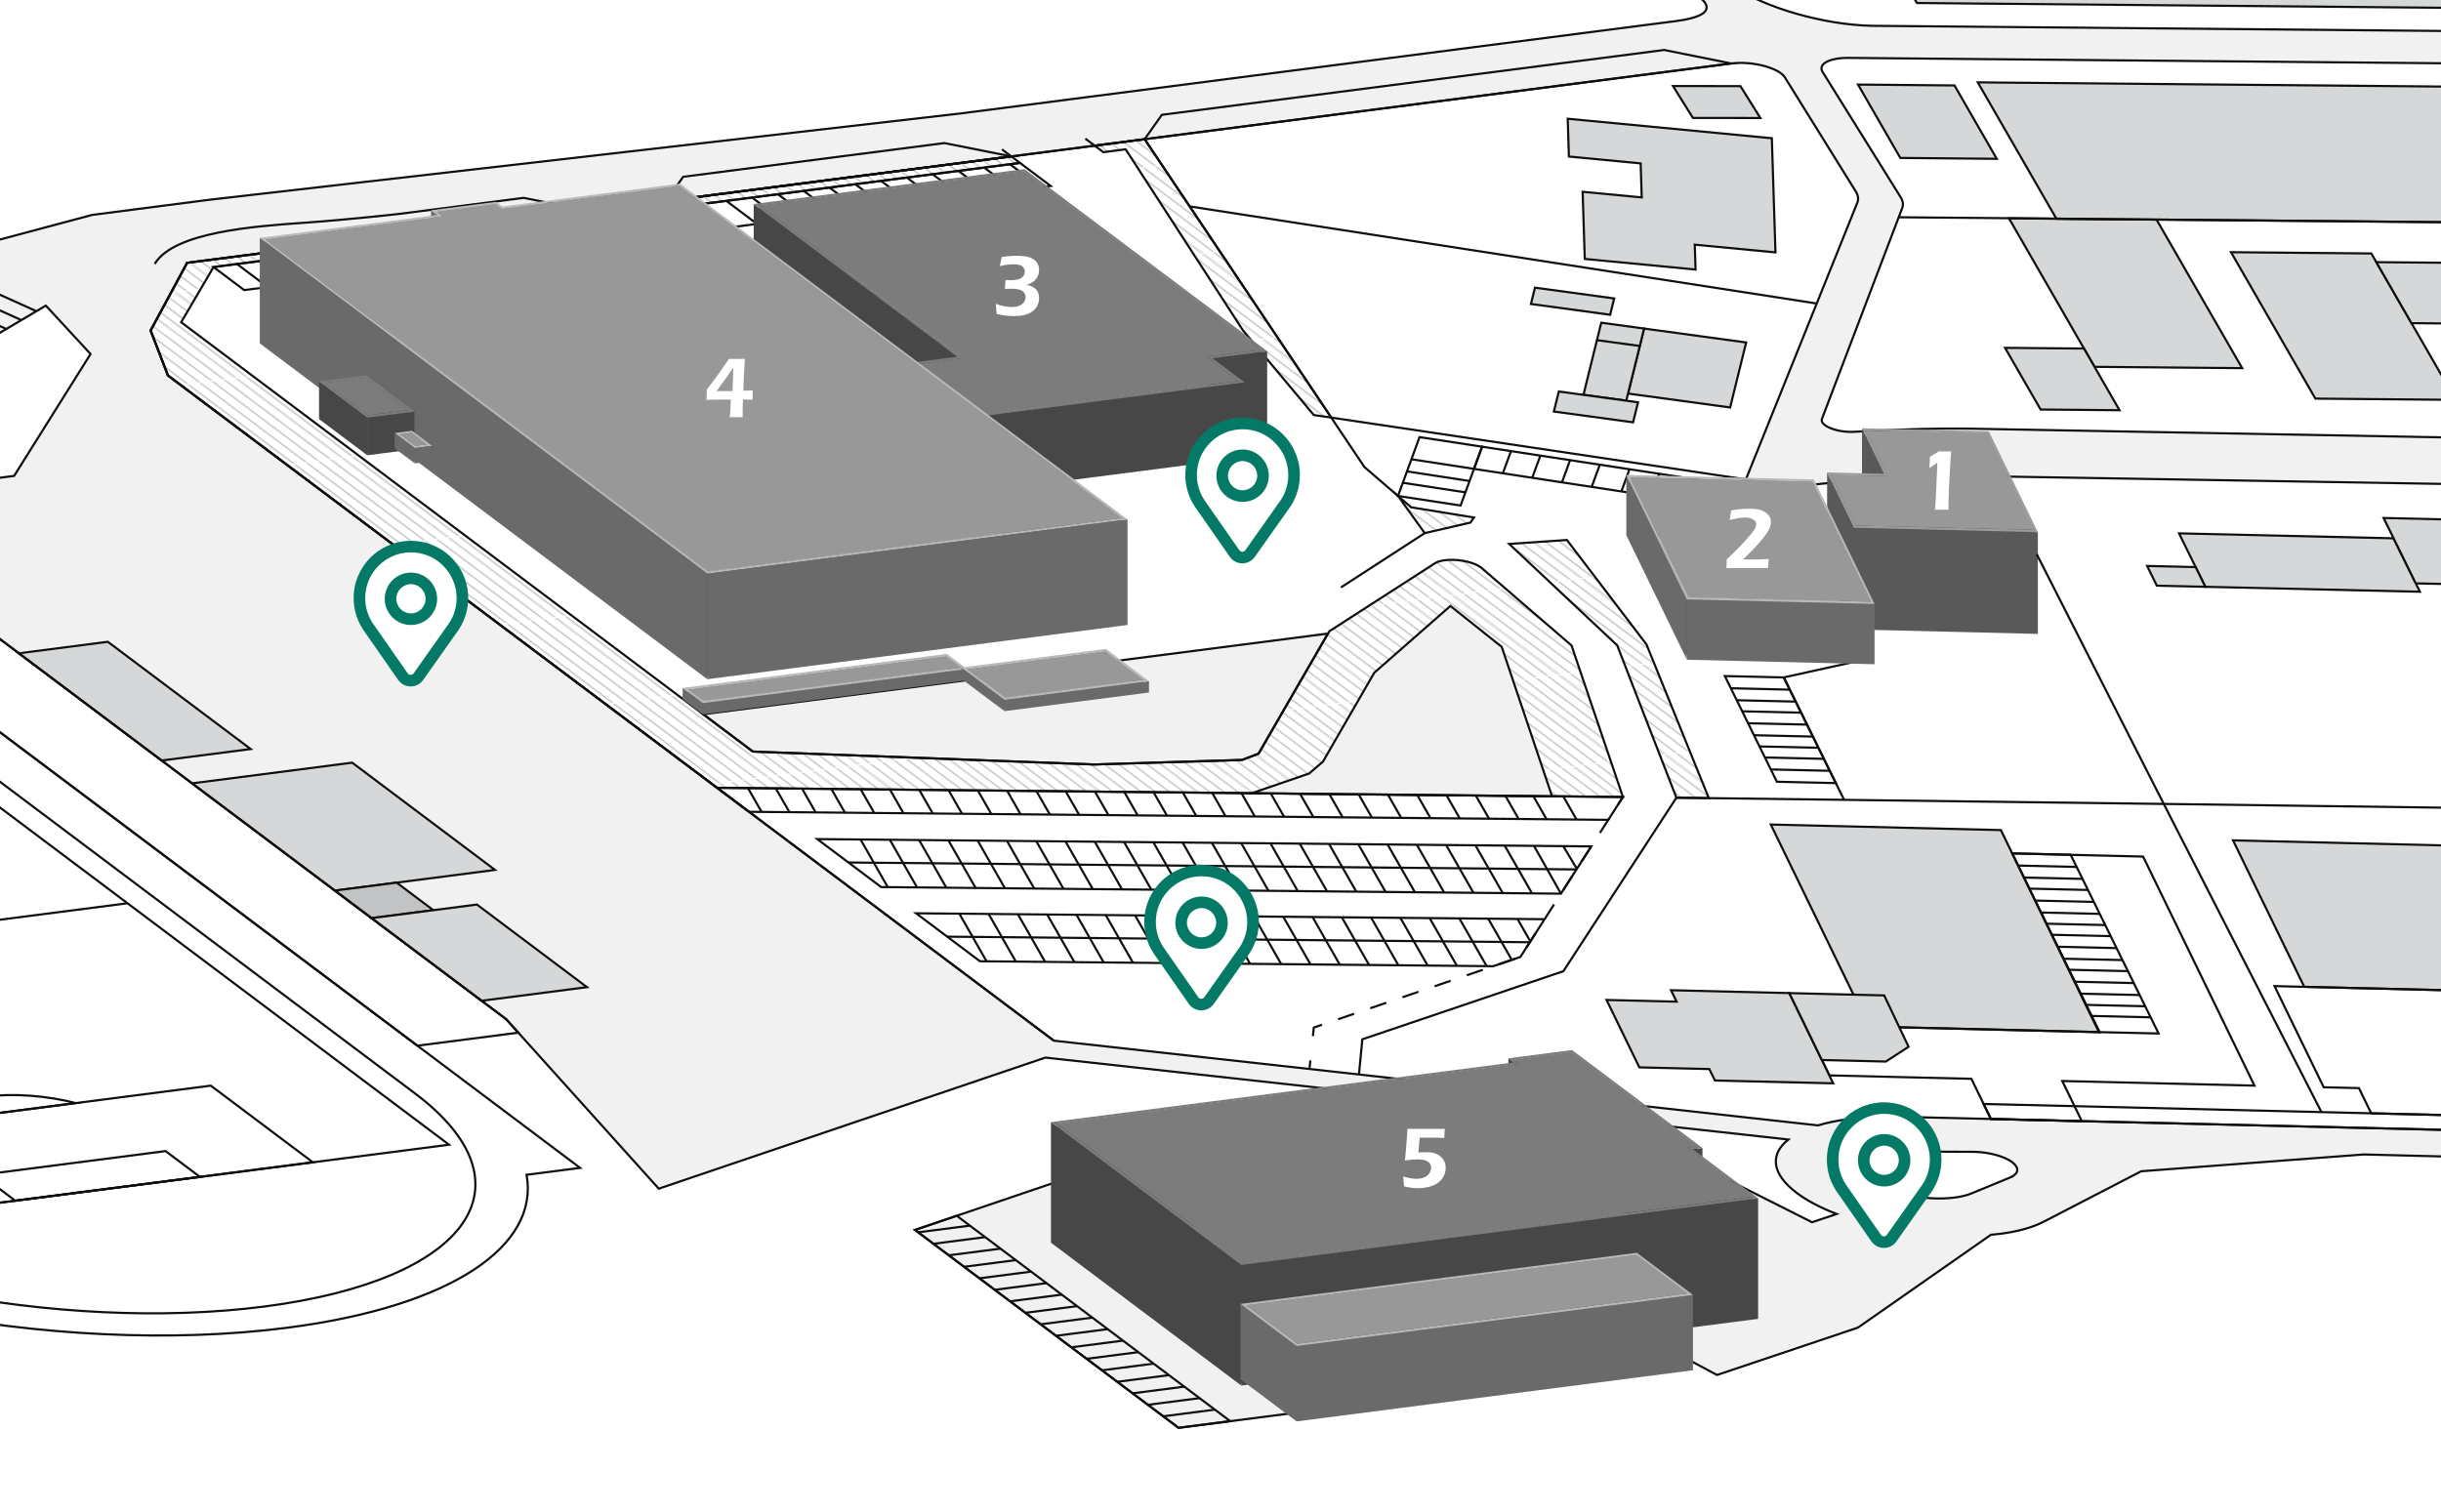
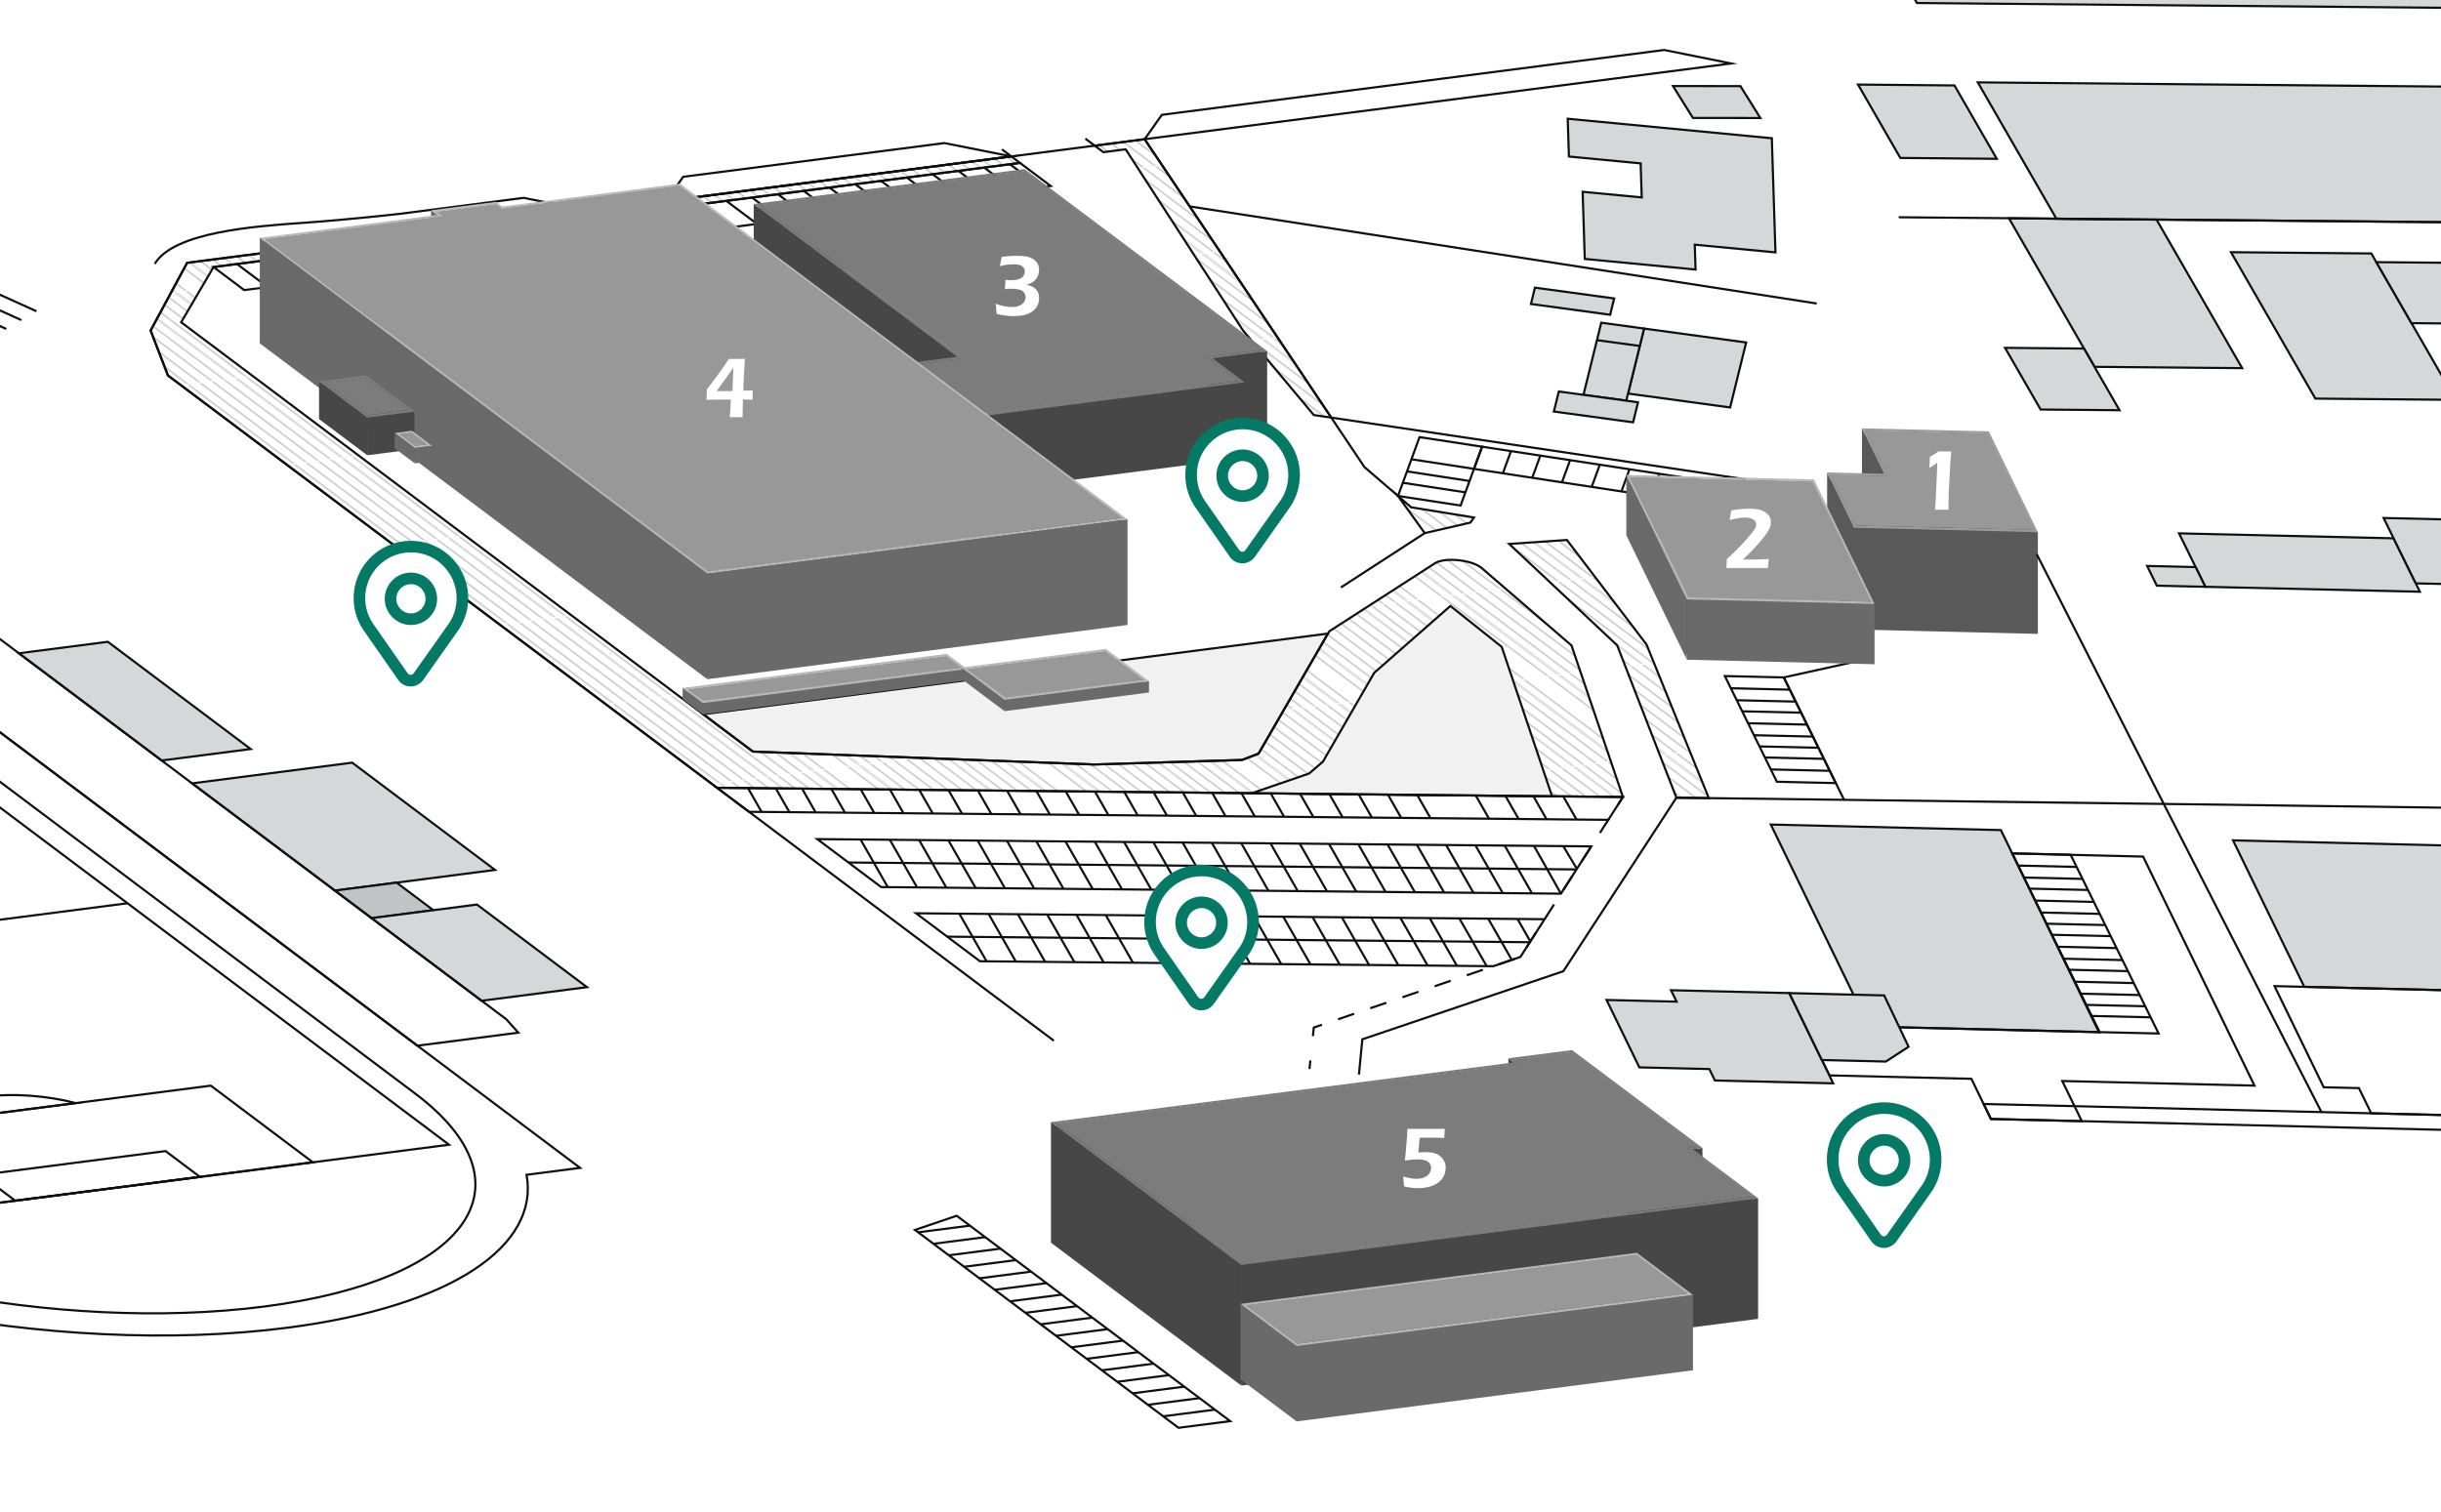
<svg xmlns="http://www.w3.org/2000/svg" xmlns:xlink="http://www.w3.org/1999/xlink" version="1.1" id="Ebene_1" x="0px" y="0px" viewBox="0 0 1130 700" style="enable-background:new 0 0 1130 700;" xml:space="preserve">
  <style type="text/css">
	.st0{fill:none;}
	.st1{fill:none;stroke:#0D0E0E;stroke-width:0.25;stroke-miterlimit:10;}
	.st2{fill:#F1F1F1;stroke:#0D0E0E;stroke-miterlimit:10;}
	.st3{fill:none;stroke:#0D0E0E;stroke-miterlimit:10;}
	.st4{fill:url(#SVGID_7_);stroke:#0D0E0E;stroke-miterlimit:10;}
	.st5{enable-background:new    ;}
	.st6{fill:#6A6A6A;}
	.st7{fill:#575758;}
	.st8{fill:#989899;}
	.st9{fill:#B8B8B8;}
	.st10{fill:url(#SVGID_8_);stroke:#0D0E0E;stroke-miterlimit:10;}
	.st11{fill:url(#SVGID_9_);stroke:#0D0E0E;stroke-miterlimit:10;}
	.st12{fill:url(#SVGID_10_);stroke:#0D0E0E;stroke-miterlimit:10;}
	.st13{fill:#D5D7D8;stroke:#0D0E0E;stroke-miterlimit:10;}
	.st14{fill:#595959;}
	.st15{fill:#9C9C9C;}
	.st16{fill:#474747;}
	.st17{fill:#7C7C7C;}
	.st18{fill:#C2C3C5;stroke:#0D0E0E;stroke-miterlimit:10;}
	.st19{fill:url(#SVGID_11_);stroke:#0D0E0E;stroke-miterlimit:10;}
	.st20{fill:none;stroke:#0D0E0E;stroke-miterlimit:10;stroke-dasharray:8;}
	.st21{fill:url(#SVGID_12_);stroke:#0D0E0E;stroke-miterlimit:10;}
	.st22{fill:none;stroke:#0D0E0E;stroke-miterlimit:10;stroke-dasharray:7.871,7.871;}
	.st23{fill:#FFFFFF;}
	.st24{clip-path:url(#SVGID_14_);fill:#FFFFFF;}
	.st25{clip-path:url(#SVGID_16_);fill:#047A66;}
	.st26{clip-path:url(#SVGID_18_);fill:#047A66;}
	.st27{clip-path:url(#SVGID_20_);fill:#FFFFFF;}
	.st28{clip-path:url(#SVGID_22_);fill:#047A66;}
	.st29{clip-path:url(#SVGID_24_);fill:#047A66;}
	.st30{clip-path:url(#SVGID_26_);fill:#FFFFFF;}
	.st31{clip-path:url(#SVGID_28_);fill:#047A66;}
	.st32{clip-path:url(#SVGID_30_);fill:#047A66;}
	.st33{clip-path:url(#SVGID_32_);fill:#FFFFFF;}
	.st34{clip-path:url(#SVGID_34_);fill:#047A66;}
	.st35{clip-path:url(#SVGID_36_);fill:#047A66;}
</style>
  <pattern y="700" width="86.34" height="88.07" patternUnits="userSpaceOnUse" id="SVGID_1_" viewBox="0 -88.07 86.34 88.07" style="overflow:visible;">
    <g>
      <rect y="-88.07" class="st0" width="86.34" height="88.07" />
      <g>
        <rect y="-88.07" class="st0" width="86.34" height="88.07" />
        <line class="st1" x1="5.86" y1="0" x2="5.86" y2="-88.07" />
        <line class="st1" x1="11.6" y1="0" x2="11.6" y2="-88.07" />
        <line class="st1" x1="17.34" y1="0" x2="17.34" y2="-88.07" />
        <line class="st1" x1="23.08" y1="0" x2="23.08" y2="-88.07" />
        <line class="st1" x1="28.82" y1="0" x2="28.82" y2="-88.07" />
        <line class="st1" x1="34.56" y1="0" x2="34.56" y2="-88.07" />
        <line class="st1" x1="40.3" y1="0" x2="40.3" y2="-88.07" />
        <line class="st1" x1="46.04" y1="0" x2="46.04" y2="-88.07" />
        <line class="st1" x1="51.78" y1="0" x2="51.78" y2="-88.07" />
-         <line class="st1" x1="57.52" y1="0" x2="57.52" y2="-88.07" />
        <line class="st1" x1="63.26" y1="0" x2="63.26" y2="-88.07" />
        <line class="st1" x1="69" y1="0" x2="69" y2="-88.07" />
        <line class="st1" x1="74.74" y1="0" x2="74.74" y2="-88.07" />
        <line class="st1" x1="80.48" y1="0" x2="80.48" y2="-88.07" />
        <line class="st1" x1="86.22" y1="0" x2="86.22" y2="-88.07" />
      </g>
    </g>
  </pattern>
  <pattern y="700" width="86.34" height="88.07" patternUnits="userSpaceOnUse" id="SVGID_2_" viewBox="0 -88.07 86.34 88.07" style="overflow:visible;">
    <g>
      <rect y="-88.07" class="st0" width="86.34" height="88.07" />
      <g>
        <rect y="-88.07" class="st0" width="86.34" height="88.07" />
        <line class="st1" x1="5.86" y1="0" x2="5.86" y2="-88.07" />
        <line class="st1" x1="11.6" y1="0" x2="11.6" y2="-88.07" />
        <line class="st1" x1="17.34" y1="0" x2="17.34" y2="-88.07" />
        <line class="st1" x1="23.08" y1="0" x2="23.08" y2="-88.07" />
        <line class="st1" x1="28.82" y1="0" x2="28.82" y2="-88.07" />
        <line class="st1" x1="34.56" y1="0" x2="34.56" y2="-88.07" />
        <line class="st1" x1="40.3" y1="0" x2="40.3" y2="-88.07" />
        <line class="st1" x1="46.04" y1="0" x2="46.04" y2="-88.07" />
        <line class="st1" x1="51.78" y1="0" x2="51.78" y2="-88.07" />
        <line class="st1" x1="57.52" y1="0" x2="57.52" y2="-88.07" />
        <line class="st1" x1="63.26" y1="0" x2="63.26" y2="-88.07" />
        <line class="st1" x1="69" y1="0" x2="69" y2="-88.07" />
        <line class="st1" x1="74.74" y1="0" x2="74.74" y2="-88.07" />
        <line class="st1" x1="80.48" y1="0" x2="80.48" y2="-88.07" />
        <line class="st1" x1="86.22" y1="0" x2="86.22" y2="-88.07" />
      </g>
    </g>
  </pattern>
  <pattern y="700" width="86.34" height="88.07" patternUnits="userSpaceOnUse" id="SVGID_3_" viewBox="0 -88.07 86.34 88.07" style="overflow:visible;">
    <g>
      <rect y="-88.07" class="st0" width="86.34" height="88.07" />
      <g>
        <rect y="-88.07" class="st0" width="86.34" height="88.07" />
        <line class="st1" x1="5.86" y1="0" x2="5.86" y2="-88.07" />
        <line class="st1" x1="11.6" y1="0" x2="11.6" y2="-88.07" />
        <line class="st1" x1="17.34" y1="0" x2="17.34" y2="-88.07" />
        <line class="st1" x1="23.08" y1="0" x2="23.08" y2="-88.07" />
        <line class="st1" x1="28.82" y1="0" x2="28.82" y2="-88.07" />
        <line class="st1" x1="34.56" y1="0" x2="34.56" y2="-88.07" />
        <line class="st1" x1="40.3" y1="0" x2="40.3" y2="-88.07" />
        <line class="st1" x1="46.04" y1="0" x2="46.04" y2="-88.07" />
        <line class="st1" x1="51.78" y1="0" x2="51.78" y2="-88.07" />
        <line class="st1" x1="57.52" y1="0" x2="57.52" y2="-88.07" />
        <line class="st1" x1="63.26" y1="0" x2="63.26" y2="-88.07" />
        <line class="st1" x1="69" y1="0" x2="69" y2="-88.07" />
        <line class="st1" x1="74.74" y1="0" x2="74.74" y2="-88.07" />
        <line class="st1" x1="80.48" y1="0" x2="80.48" y2="-88.07" />
        <line class="st1" x1="86.22" y1="0" x2="86.22" y2="-88.07" />
      </g>
    </g>
  </pattern>
  <pattern y="700" width="86.34" height="88.07" patternUnits="userSpaceOnUse" id="SVGID_4_" viewBox="0 -88.07 86.34 88.07" style="overflow:visible;">
    <g>
      <rect y="-88.07" class="st0" width="86.34" height="88.07" />
      <g>
        <rect y="-88.07" class="st0" width="86.34" height="88.07" />
        <line class="st1" x1="5.86" y1="0" x2="5.86" y2="-88.07" />
        <line class="st1" x1="11.6" y1="0" x2="11.6" y2="-88.07" />
        <line class="st1" x1="17.34" y1="0" x2="17.34" y2="-88.07" />
        <line class="st1" x1="23.08" y1="0" x2="23.08" y2="-88.07" />
        <line class="st1" x1="28.82" y1="0" x2="28.82" y2="-88.07" />
        <line class="st1" x1="34.56" y1="0" x2="34.56" y2="-88.07" />
        <line class="st1" x1="40.3" y1="0" x2="40.3" y2="-88.07" />
        <line class="st1" x1="46.04" y1="0" x2="46.04" y2="-88.07" />
        <line class="st1" x1="51.78" y1="0" x2="51.78" y2="-88.07" />
        <line class="st1" x1="57.52" y1="0" x2="57.52" y2="-88.07" />
        <line class="st1" x1="63.26" y1="0" x2="63.26" y2="-88.07" />
        <line class="st1" x1="69" y1="0" x2="69" y2="-88.07" />
        <line class="st1" x1="74.74" y1="0" x2="74.74" y2="-88.07" />
        <line class="st1" x1="80.48" y1="0" x2="80.48" y2="-88.07" />
        <line class="st1" x1="86.22" y1="0" x2="86.22" y2="-88.07" />
      </g>
    </g>
  </pattern>
  <pattern y="700" width="86.34" height="88.07" patternUnits="userSpaceOnUse" id="SVGID_5_" viewBox="0 -88.07 86.34 88.07" style="overflow:visible;">
    <g>
      <rect y="-88.07" class="st0" width="86.34" height="88.07" />
      <g>
        <rect y="-88.07" class="st0" width="86.34" height="88.07" />
        <line class="st1" x1="5.86" y1="0" x2="5.86" y2="-88.07" />
        <line class="st1" x1="11.6" y1="0" x2="11.6" y2="-88.07" />
        <line class="st1" x1="17.34" y1="0" x2="17.34" y2="-88.07" />
        <line class="st1" x1="23.08" y1="0" x2="23.08" y2="-88.07" />
        <line class="st1" x1="28.82" y1="0" x2="28.82" y2="-88.07" />
        <line class="st1" x1="34.56" y1="0" x2="34.56" y2="-88.07" />
        <line class="st1" x1="40.3" y1="0" x2="40.3" y2="-88.07" />
        <line class="st1" x1="46.04" y1="0" x2="46.04" y2="-88.07" />
        <line class="st1" x1="51.78" y1="0" x2="51.78" y2="-88.07" />
        <line class="st1" x1="57.52" y1="0" x2="57.52" y2="-88.07" />
        <line class="st1" x1="63.26" y1="0" x2="63.26" y2="-88.07" />
        <line class="st1" x1="69" y1="0" x2="69" y2="-88.07" />
        <line class="st1" x1="74.74" y1="0" x2="74.74" y2="-88.07" />
        <line class="st1" x1="80.48" y1="0" x2="80.48" y2="-88.07" />
        <line class="st1" x1="86.22" y1="0" x2="86.22" y2="-88.07" />
      </g>
    </g>
  </pattern>
  <pattern y="700" width="86.34" height="88.07" patternUnits="userSpaceOnUse" id="SVGID_6_" viewBox="0 -88.07 86.34 88.07" style="overflow:visible;">
    <g>
      <rect y="-88.07" class="st0" width="86.34" height="88.07" />
      <g>
        <rect y="-88.07" class="st0" width="86.34" height="88.07" />
        <line class="st1" x1="5.86" y1="0" x2="5.86" y2="-88.07" />
        <line class="st1" x1="11.6" y1="0" x2="11.6" y2="-88.07" />
        <line class="st1" x1="17.34" y1="0" x2="17.34" y2="-88.07" />
        <line class="st1" x1="23.08" y1="0" x2="23.08" y2="-88.07" />
        <line class="st1" x1="28.82" y1="0" x2="28.82" y2="-88.07" />
        <line class="st1" x1="34.56" y1="0" x2="34.56" y2="-88.07" />
        <line class="st1" x1="40.3" y1="0" x2="40.3" y2="-88.07" />
        <line class="st1" x1="46.04" y1="0" x2="46.04" y2="-88.07" />
        <line class="st1" x1="51.78" y1="0" x2="51.78" y2="-88.07" />
        <line class="st1" x1="57.52" y1="0" x2="57.52" y2="-88.07" />
        <line class="st1" x1="63.26" y1="0" x2="63.26" y2="-88.07" />
        <line class="st1" x1="69" y1="0" x2="69" y2="-88.07" />
        <line class="st1" x1="74.74" y1="0" x2="74.74" y2="-88.07" />
        <line class="st1" x1="80.48" y1="0" x2="80.48" y2="-88.07" />
        <line class="st1" x1="86.22" y1="0" x2="86.22" y2="-88.07" />
      </g>
    </g>
  </pattern>
  <g>
-     <path class="st2" d="M1773.49,84.16c0,0,16.54,32.91,19.77,42.72s-3.8,23.37-61.88,28.92s-91.6,9.88-123.65-16.65   s-216.81-175.97-202.5-287.35l-52.41-2.48c0,0-39.43,81.03,186.55,283.57c0,0,50.18,38.72-69.56,49.39l-129.11,12.53   c-88.7,7.28-107.08-32.15-107.08-32.15s-23.57-39.72,41.84-73.36c68.17-35.06,143.43-85.42,30.75-213.5l-30.5,0.04   c0,0,73.12,76.23,43.14,136.25c-9.82,19.67-40.42,15.3-67.87,9.84s-51.57-6.97-74.77-7.18l-309.8-2.8   c-22.78-0.53-49.15-8.58-62.26-17.31L693.4-82.82l0,0c0,0-59.54-43.15,46.29-61.2l41.93-7.85c0,0,86.45-14.57,50.29-55.66   l-24.94,1.76c0,0,26.23,31.18-41.04,43.76c-67.11,12.55-166.64,29.29-167.12,29.37h-0.01L785.64-2.02   c1.91,1.23,13.1,8.82-9.87,11.79l-331.41,42.8L96.79,92.52l-54.12,6.99l-76.23,20.35l-235.82,76.97l-531.5,189.05l14.21,9.99   L-251.29,205l136.24-34.1l22.89,10.34l46.22-10.04l43.5-15.69l23.66-13.99l20.7,22.41L6.54,220.37l-91.44,11.81l319.26,239.81   l70.59,78.44l179-60.7l343.92,37.94c-8.59,6.75-7.91,15.86,3.9,24.74c4.89,3.67,11.21,6.95,18.46,9.74l-11.39,3.82l-75.02-37.8   l-166-17.79l-174.24,59.16l122.01,91.64l237.62-30.69l11.64,6.21l65.23-21.93l61.58-43c1.65-0.15,15.4-1.08,25.1-6.4l44.46-23   l103.04-7.78l233.23,5.89c56.59,0.94,66.5,26.14,66.5,26.14l72.54,149.63l31.41-4.06l-85.36-176.63l212.89,5.4l-2.18-4.57   l-212.88-5.4l-138.1-290.01c-10.54-26.98,87.08-33.69,87.08-33.69l115.25-6.65c0,0,49.67-2.03,78.48-0.89   c28.81,1.15,72.98,8.1,107.21,38.73s172.81,154.39,199.12,178.25s147.63,144.5,229.73,264.36l42.83-5.53   c0,0-95.95-143.38-227.87-264.6S1710.95,233.9,1710.95,233.9s-49.25-34.53,48.49-44.72s74.71-60.27,74.71-60.27   s-12.35-25.67-21.81-43.43L1773.49,84.16z M931.06,545.01l0.03,0.02l-0.46,0.19c-0.04,0.02-0.09,0.04-0.13,0.05l-17.52,7.22   c-0.04,0.02-0.07,0.03-0.11,0.05l-0.12,0.05l0,0c-2.08,0.87-4.72,1.54-7.9,1.95c-12.93,1.67-29.64-1.65-37.32-7.42   c-7.68-5.77-3.42-11.8,9.51-13.47c2.08-0.27,4.25-0.4,6.47-0.43l0,0h0.48c0.37,0,0.73,0,1.1,0.01l26.66,0.13   c0.83-0.02,1.68-0.02,2.53,0.01h0.16h0.01c6.59,0.26,13.45,2.08,17.06,4.8C934.89,540.73,934.48,543.35,931.06,545.01z    M1236.54,243.79l124.28,255.5c14.6,28.02-51.54,28.17-51.54,28.17l-431.02-10.35c-7.85-0.19-15.37,0.17-22.25,1.06l-0.09,0.01   c-5.4,0.7-10.19,1.7-14.36,2.94l-353.7-39.23L77.75,173.87l-8.03-20.83l16.9-31.34l714.81-92.31c9.64-1.24,22.07,1.99,24.85,6.46   l32.86,52.89c1.09,1.75,1.31,3.48,0.67,5.1L808.21,222l23.5,3.3c53.61-6.48,92.51-4.69,92.51-4.69l257.07,4.32   C1229.63,225.75,1236.54,243.79,1236.54,243.79z M1206.56,181.48c11.09,23.22-41.05,21.68-41.05,21.68l-251.96-4.64   c-20.3-0.31-41.09,0.6-55.24,1.43c-7.77,0.46-16.07-2.87-14.89-5.96l37.16-97.63c0.61-1.59,0.36-3.3-0.71-5.02L843.72,33.3   c-2.27-3.65,3.16-6.57,12.04-6.49l329.13,2.98c0,0,52.47-0.42,73.04,15.04c0,0,18.48,13.16,0.2,25.06s-84.42,38.56-59.95,92.85   L1206.56,181.48z" />
    <polygon class="st2" points="325.51,330.73 614.73,293.38 582.62,348.98 574.97,351.9 506.41,354 348.52,348.02  " />
    <polyline class="st3" points="776.05,369.39 723.72,449.73 630.66,481.26 629.09,497.58  " />
    <polyline class="st3" points="487.85,481.91 77.75,173.87 69.72,153.04 86.63,121.7 529.88,64.46 631.62,216.27 647.17,229.66  " />
    <pattern id="SVGID_7_" xlink:href="#SVGID_1_" patternTransform="matrix(0.931 -0.12 -0.553 -0.415 -6743.429 -8295.978)">
	</pattern>
    <path class="st4" d="M272.78,97.66l4.02,3.02L98.85,123.66l-14.98,25.57l264.65,198.79L506.41,354l68.56-2.1l7.65-2.92l32.72-56.64   l48.9-31.5c4.6-2.93,17.21-1.64,21.7,2.23l41.55,35.82l23.81,70.17l-419.36-4.27L77.75,173.87l-8.03-20.83l16.9-31.34L272.78,97.66   z" />
    <g>
      <g>
        <g class="st5">
          <g>
            <polygon class="st6" points="445.08,309.12 445.08,314.35 438.01,309.05 438.01,303.81      " />
          </g>
          <g>
            <polygon class="st6" points="438.01,303.81 438.01,309.05 318.57,324.46 318.57,319.23      " />
          </g>
          <g>
            <polygon class="st7" points="325.65,324.53 325.65,329.77 318.57,324.46 318.57,319.23      " />
          </g>
          <g>
            <polygon class="st8" points="438.01,303.81 445.08,309.12 325.65,324.53 318.57,319.23      " />
          </g>
          <g>
            <polygon class="st7" points="445.08,309.12 445.08,314.35 325.65,329.77 325.65,324.53      " />
          </g>
          <g>
            <polygon class="st6" points="325.38,325.58 325.38,330.81 316.01,323.78 316.01,318.54      " />
          </g>
          <g>
            <polygon class="st6" points="447.65,309.79 447.65,315.03 325.38,330.81 325.38,325.58      " />
          </g>
          <g>
            <path class="st9" d="M438.29,302.77l9.36,7.02l-122.27,15.79l-9.37-7.03L438.29,302.77z M318.57,319.23l7.07,5.31l119.44-15.42       l-7.07-5.31L318.57,319.23" />
          </g>
        </g>
      </g>
    </g>
    <g>
      <g>
        <g class="st5">
          <g>
            <polygon class="st6" points="511.69,301.53 511.69,306.76 447.65,315.03 447.65,309.79      " />
          </g>
          <g>
            <polygon class="st6" points="529.32,314.77 529.32,320 511.69,306.76 511.69,301.53      " />
          </g>
          <g>
            <polygon class="st7" points="465.29,323.03 465.29,328.27 447.65,315.03 447.65,309.79      " />
          </g>
          <g>
            <polygon class="st8" points="511.69,301.53 529.32,314.77 465.29,323.03 447.65,309.79      " />
          </g>
          <g>
            <polygon class="st7" points="529.32,314.77 529.32,320 465.29,328.27 465.29,323.03      " />
          </g>
          <g>
            <polygon class="st6" points="465.01,324.07 465.01,329.31 445.08,314.35 445.08,309.12      " />
          </g>
          <g>
            <polygon class="st6" points="531.89,315.44 531.89,320.67 465.01,329.31 465.01,324.07      " />
          </g>
          <g>
            <path class="st9" d="M511.96,300.48l19.93,14.96l-66.88,8.63l-19.93-14.96L511.96,300.48z M447.65,309.79l17.64,13.24       l64.03-8.27l-17.63-13.24L447.65,309.79" />
          </g>
        </g>
      </g>
    </g>
    <polygon class="st2" points="579.46,367.31 606.03,358.18 612.42,352.69 636.18,311.52 671.42,280.6 695.18,299.53 718.48,368.73     " />
    <pattern id="SVGID_8_" xlink:href="#SVGID_2_" patternTransform="matrix(0.931 -0.12 -0.553 -0.415 -6743.429 -8295.978)">
	</pattern>
    <polygon class="st10" points="308.35,93.07 312.37,96.09 472.18,75.45 468.17,72.43  " />
    <pattern id="SVGID_9_" xlink:href="#SVGID_3_" patternTransform="matrix(0.931 -0.12 -0.553 -0.415 -6743.429 -8295.978)">
	</pattern>
    <polygon class="st11" points="510.78,70.47 521.08,69.14 575.38,152.96 608.19,192.19 616.28,193.37 529.88,64.46 506.76,67.45     " />
    <polygon class="st3" points="291.11,111.34 113.05,134.33 98.85,123.66 276.9,100.67  " />
    <polygon class="st3" points="486.39,86.12 326.58,106.76 312.37,96.09 472.18,75.45  " />
    <polygon class="st3" points="331.93,364.79 346.72,375.91 744.52,379.63 751.29,369.06  " />
    <polygon class="st3" points="736.63,391.94 378.33,388.55 407.92,410.77 722.6,413.82  " />
    <line class="st3" x1="392.76" y1="399.38" x2="729.79" y2="402.6" />
    <line class="st3" x1="398.32" y1="388.65" x2="410.94" y2="410.74" />
    <line class="st3" x1="411.88" y1="388.78" x2="424.5" y2="410.88" />
    <line class="st3" x1="425.44" y1="388.92" x2="438.06" y2="411.01" />
    <line class="st3" x1="438.99" y1="389.05" x2="451.62" y2="411.15" />
    <line class="st3" x1="452.55" y1="389.18" x2="465.17" y2="411.28" />
    <line class="st3" x1="466.11" y1="389.32" x2="478.73" y2="411.41" />
    <line class="st3" x1="479.67" y1="389.45" x2="492.29" y2="411.55" />
    <line class="st3" x1="493.22" y1="389.59" x2="505.85" y2="411.68" />
    <line class="st3" x1="506.78" y1="389.72" x2="519.4" y2="411.81" />
    <line class="st3" x1="520.34" y1="389.85" x2="532.96" y2="411.95" />
    <polygon class="st3" points="715.02,425.65 424.06,422.9 453.65,445.12 691.28,447.41 703.83,443.12  " />
    <line class="st3" x1="438.49" y1="433.73" x2="708.16" y2="436.31" />
    <line class="st3" x1="444.05" y1="423" x2="456.67" y2="445.09" />
    <line class="st3" x1="457.61" y1="423.13" x2="470.23" y2="445.23" />
    <line class="st3" x1="471.17" y1="423.27" x2="483.79" y2="445.36" />
    <line class="st3" x1="484.72" y1="423.4" x2="497.35" y2="445.49" />
    <line class="st3" x1="498.28" y1="423.53" x2="510.9" y2="445.63" />
    <line class="st3" x1="511.84" y1="423.67" x2="524.46" y2="445.76" />
-     <line class="st3" x1="525.4" y1="423.8" x2="538.02" y2="445.9" />
    <line class="st3" x1="538.95" y1="423.94" x2="551.58" y2="446.03" />
    <line class="st3" x1="552.51" y1="424.07" x2="565.13" y2="446.16" />
    <line class="st3" x1="566.07" y1="424.2" x2="578.69" y2="446.3" />
    <line class="st3" x1="580.49" y1="424.35" x2="593.11" y2="446.44" />
    <line class="st3" x1="594.04" y1="424.48" x2="606.66" y2="446.57" />
    <line class="st3" x1="607.6" y1="424.61" x2="620.22" y2="446.71" />
    <line class="st3" x1="621.16" y1="424.75" x2="633.78" y2="446.84" />
    <line class="st3" x1="634.72" y1="424.88" x2="647.34" y2="446.98" />
    <line class="st3" x1="648.27" y1="425.02" x2="660.89" y2="447.11" />
    <line class="st3" x1="661.83" y1="425.15" x2="674.45" y2="447.24" />
    <line class="st3" x1="675.59" y1="425.29" x2="688.21" y2="447.38" />
    <line class="st3" x1="688.95" y1="425.42" x2="699.83" y2="444.47" />
    <line class="st3" x1="702.5" y1="425.55" x2="708.42" y2="435.9" />
    <line class="st3" x1="533.9" y1="389.99" x2="546.52" y2="412.08" />
    <line class="st3" x1="547.45" y1="390.12" x2="560.08" y2="412.22" />
    <line class="st3" x1="561.01" y1="390.26" x2="573.63" y2="412.35" />
    <line class="st3" x1="574.57" y1="390.39" x2="587.19" y2="412.48" />
    <line class="st3" x1="588.13" y1="390.52" x2="600.75" y2="412.62" />
    <line class="st3" x1="601.68" y1="390.66" x2="614.31" y2="412.75" />
    <line class="st3" x1="615.24" y1="390.79" x2="627.86" y2="412.89" />
    <line class="st3" x1="628.8" y1="390.93" x2="641.42" y2="413.02" />
    <line class="st3" x1="642.36" y1="391.06" x2="654.98" y2="413.15" />
    <line class="st3" x1="655.91" y1="391.19" x2="668.53" y2="413.29" />
    <line class="st3" x1="669.47" y1="391.33" x2="682.09" y2="413.42" />
    <line class="st3" x1="683.03" y1="391.46" x2="695.65" y2="413.56" />
    <line class="st3" x1="696.59" y1="391.59" x2="709.21" y2="413.69" />
    <line class="st3" x1="710.14" y1="391.73" x2="722.6" y2="413.82" />
    <line class="st3" x1="371.31" y1="365.21" x2="377.54" y2="376.11" />
    <line class="st3" x1="359.16" y1="365.09" x2="365.39" y2="375.99" />
    <line class="st3" x1="346.27" y1="364.96" x2="352.5" y2="375.87" />
    <line class="st3" x1="384.87" y1="365.34" x2="391.1" y2="376.25" />
    <line class="st3" x1="398.43" y1="365.48" x2="404.66" y2="376.38" />
    <line class="st3" x1="411.98" y1="365.61" x2="418.21" y2="376.52" />
    <line class="st3" x1="425.54" y1="365.75" x2="431.77" y2="376.65" />
    <line class="st3" x1="439.1" y1="365.88" x2="445.33" y2="376.78" />
    <line class="st3" x1="452.66" y1="366.01" x2="458.88" y2="376.92" />
    <line class="st3" x1="466.21" y1="366.15" x2="472.44" y2="377.05" />
    <line class="st3" x1="479.77" y1="366.28" x2="486" y2="377.19" />
    <line class="st3" x1="493.33" y1="366.41" x2="499.56" y2="377.32" />
    <line class="st3" x1="506.89" y1="366.55" x2="513.11" y2="377.45" />
    <line class="st3" x1="520.44" y1="366.68" x2="526.67" y2="377.59" />
    <line class="st3" x1="534" y1="366.82" x2="540.23" y2="377.72" />
    <line class="st3" x1="547.56" y1="366.95" x2="553.79" y2="377.86" />
    <line class="st3" x1="561.11" y1="367.08" x2="567.34" y2="377.99" />
    <line class="st3" x1="574.67" y1="367.22" x2="580.9" y2="378.12" />
    <line class="st3" x1="588.23" y1="367.35" x2="594.46" y2="378.26" />
    <line class="st3" x1="601.79" y1="367.49" x2="608.02" y2="378.39" />
    <line class="st3" x1="615.34" y1="367.62" x2="621.57" y2="378.52" />
    <line class="st3" x1="628.9" y1="367.75" x2="635.13" y2="378.66" />
    <line class="st3" x1="642.46" y1="367.89" x2="648.69" y2="378.79" />
    <line class="st3" x1="656.02" y1="368.02" x2="662.25" y2="378.93" />
-     <line class="st3" x1="669.57" y1="368.16" x2="675.8" y2="379.06" />
    <line class="st3" x1="683.13" y1="368.29" x2="689.36" y2="379.19" />
    <line class="st3" x1="696.83" y1="368.42" x2="703.06" y2="379.33" />
    <line class="st3" x1="709.77" y1="368.55" x2="716" y2="379.46" />
    <line class="st3" x1="723.64" y1="368.69" x2="729.87" y2="379.59" />
    <line class="st3" x1="723.7" y1="391.86" x2="729.98" y2="402.32" />
    <line class="st3" x1="123.92" y1="132.93" x2="109.71" y2="122.26" />
    <line class="st3" x1="135.86" y1="131.39" x2="121.65" y2="120.72" />
    <line class="st3" x1="147.79" y1="129.85" x2="133.59" y2="119.18" />
    <line class="st3" x1="159.73" y1="128.31" x2="145.53" y2="117.64" />
    <line class="st3" x1="171.67" y1="126.76" x2="157.47" y2="116.09" />
    <line class="st3" x1="183.61" y1="125.22" x2="169.4" y2="114.55" />
    <line class="st3" x1="195.55" y1="123.68" x2="181.34" y2="113.01" />
    <line class="st3" x1="207.49" y1="122.14" x2="193.28" y2="111.47" />
    <line class="st3" x1="219.42" y1="120.6" x2="205.22" y2="109.93" />
    <line class="st3" x1="231.36" y1="119.06" x2="217.16" y2="108.38" />
    <line class="st3" x1="243.3" y1="117.51" x2="229.1" y2="106.84" />
    <line class="st3" x1="255.24" y1="115.97" x2="241.03" y2="105.3" />
    <line class="st3" x1="267.18" y1="114.43" x2="252.97" y2="103.76" />
    <line class="st3" x1="279.12" y1="112.89" x2="264.91" y2="102.22" />
    <line class="st3" x1="2.92" y1="152.33" x2="-22.38" y2="140.88" />
    <line class="st3" x1="9.87" y1="148.22" x2="-13.03" y2="137.85" />
    <line class="st3" x1="16.89" y1="144.13" x2="-3.67" y2="134.83" />
    <polygon class="st3" points="488.88,103.84 538.54,141.15 514.62,144.24 464.96,106.93  " />
    <line class="st3" x1="531.45" y1="135.82" x2="507.53" y2="138.91" />
    <line class="st3" x1="524.36" y1="130.5" x2="500.44" y2="133.58" />
    <line class="st3" x1="517.27" y1="125.17" x2="493.35" y2="128.26" />
    <line class="st3" x1="510.18" y1="119.84" x2="486.26" y2="122.93" />
    <line class="st3" x1="503.09" y1="114.52" x2="479.17" y2="117.61" />
    <line class="st3" x1="496" y1="109.19" x2="472.08" y2="112.28" />
    <polygon class="st3" points="791.92,233.9 682.34,217.12 686.1,206.85 795.68,223.62  " />
    <polygon class="st3" points="676.14,234.09 647.17,229.66 657.14,202.41 686.1,206.85  " />
    <line class="st3" x1="709.31" y1="221.25" x2="713.07" y2="210.97" />
    <line class="st3" x1="695.71" y1="219.17" x2="699.47" y2="208.89" />
    <line class="st3" x1="723.07" y1="223.36" x2="726.83" y2="213.08" />
    <line class="st3" x1="736.83" y1="225.46" x2="740.59" y2="215.19" />
    <line class="st3" x1="750.59" y1="227.57" x2="754.34" y2="217.29" />
    <line class="st3" x1="764.34" y1="229.68" x2="768.1" y2="219.4" />
    <line class="st3" x1="778.1" y1="231.78" x2="781.86" y2="221.51" />
    <polygon class="st3" points="881.11,241.06 872.87,224.31 900.15,224.94 908.39,241.69  " />
    <line class="st3" x1="875.65" y1="229.96" x2="902.93" y2="230.59" />
    <line class="st3" x1="878.38" y1="235.5" x2="905.66" y2="236.13" />
    <polygon class="st3" points="822.55,361.99 798.48,313.06 825.76,313.69 849.83,362.62  " />
    <line class="st3" x1="801.26" y1="318.71" x2="828.54" y2="319.35" />
    <line class="st3" x1="803.98" y1="324.25" x2="831.26" y2="324.88" />
    <line class="st3" x1="809.23" y1="334.91" x2="836.51" y2="335.54" />
    <line class="st3" x1="806.51" y1="329.38" x2="833.78" y2="330.01" />
    <line class="st3" x1="811.95" y1="340.45" x2="839.23" y2="341.08" />
    <line class="st3" x1="814.5" y1="345.64" x2="841.78" y2="346.27" />
    <line class="st3" x1="819.75" y1="356.3" x2="847.03" y2="356.93" />
    <line class="st3" x1="817.03" y1="350.76" x2="844.3" y2="351.39" />
    <polygon class="st3" points="971.99,477.94 931.26,395.16 958.54,395.79 999.27,478.57  " />
    <line class="st3" x1="934.05" y1="400.81" x2="961.33" y2="401.44" />
    <line class="st3" x1="936.77" y1="406.35" x2="964.05" y2="406.98" />
    <line class="st3" x1="942.01" y1="417.01" x2="969.29" y2="417.64" />
    <line class="st3" x1="939.29" y1="411.48" x2="966.57" y2="412.11" />
    <line class="st3" x1="944.74" y1="422.55" x2="972.02" y2="423.18" />
    <line class="st3" x1="947.29" y1="427.73" x2="974.57" y2="428.36" />
    <line class="st3" x1="952.53" y1="438.4" x2="979.81" y2="439.03" />
    <line class="st3" x1="949.81" y1="432.86" x2="977.09" y2="433.49" />
    <line class="st3" x1="955.22" y1="443.94" x2="982.49" y2="444.57" />
    <line class="st3" x1="960.46" y1="454.6" x2="987.74" y2="455.23" />
    <line class="st3" x1="957.74" y1="449.06" x2="985.02" y2="449.69" />
    <line class="st3" x1="963.18" y1="460.13" x2="990.46" y2="460.76" />
    <line class="st3" x1="965.74" y1="465.32" x2="993.01" y2="465.95" />
    <line class="st3" x1="968.26" y1="470.45" x2="995.54" y2="471.08" />
    <line class="st3" x1="338.48" y1="105.22" x2="324.27" y2="94.55" />
    <line class="st3" x1="350.42" y1="103.68" x2="336.21" y2="93.01" />
    <line class="st3" x1="362.35" y1="102.14" x2="348.15" y2="91.47" />
    <line class="st3" x1="374.29" y1="100.6" x2="360.09" y2="89.93" />
    <line class="st3" x1="386.23" y1="99.06" x2="372.03" y2="88.38" />
    <line class="st3" x1="398.17" y1="97.51" x2="383.96" y2="86.84" />
    <line class="st3" x1="410.11" y1="95.97" x2="395.9" y2="85.3" />
    <line class="st3" x1="422.05" y1="94.43" x2="407.84" y2="83.76" />
    <line class="st3" x1="433.98" y1="92.89" x2="419.78" y2="82.22" />
    <line class="st3" x1="445.92" y1="91.35" x2="431.72" y2="80.68" />
    <line class="st3" x1="457.86" y1="89.8" x2="443.66" y2="79.13" />
    <line class="st3" x1="469.8" y1="88.26" x2="455.59" y2="77.59" />
    <line class="st3" x1="481.74" y1="86.72" x2="467.53" y2="76.05" />
    <line class="st3" x1="653.32" y1="212.66" x2="682.41" y2="217.12" />
    <line class="st3" x1="651.27" y1="218.28" x2="680.36" y2="222.74" />
    <line class="st3" x1="649.34" y1="223.55" x2="678.43" y2="228" />
    <pattern id="SVGID_10_" xlink:href="#SVGID_4_" patternTransform="matrix(0.931 -0.12 -0.553 -0.415 -6743.429 -8295.978)">
	</pattern>
    <polyline class="st12" points="620.73,272.03 659.55,246.87 647.17,229.66 653.25,234.91 682.33,239.64 680.69,241.99    659.55,246.87  " />
    <polygon class="st13" points="971.73,477.94 865.21,475.38 819.75,381.81 926.26,384.38  " />
    <polygon class="st3" points="921.64,518.15 1277.57,526.73 1274.19,519.79 918.26,511.21  " />
    <polygon class="st3" points="992.1,396.64 931.51,395.18 971.73,477.94 835.53,474.66 846.86,497.97 912.6,499.55 921.64,518.15    963.72,519.17 954.68,500.57 1043.65,502.71  " />
    <polygon class="st13" points="1228.21,460.85 1066.69,456.96 1033.73,389.13 1195.25,393.02  " />
    <polygon class="st3" points="1228.21,460.85 1052.94,456.63 1075.7,503.47 1092.01,503.86 1097.69,515.53 1137.04,516.48    1131.37,504.81 1250.97,507.69  " />
    <polygon class="st13" points="773.56,458.53 776.14,463.82 743.72,463.04 758.89,494.26 791.3,495.04 793.88,500.33 848.62,501.65    828.31,459.85  " />
    <polygon class="st13" points="873.02,491.56 843.39,490.85 828.33,459.86 872.23,460.94 883.53,484.72  " />
    <polygon class="st13" points="873.12,263.35 846.59,262.71 840.04,249.24 866.57,249.88  " />
    <g>
      <g>
        <g class="st5">
          <g>
            <polygon class="st14" points="920.05,200.73 920.05,247.84 863.58,246.48 863.58,199.37      " />
          </g>
          <g>
            <polygon class="st7" points="873.83,220.45 873.83,267.57 863.58,246.48 863.58,199.37      " />
          </g>
          <g>
            <polygon class="st14" points="872.21,219.41 872.21,266.52 861.96,245.44 861.96,198.32      " />
          </g>
          <g>
            <polygon class="st14" points="873.83,220.45 873.83,267.57 847.43,266.93 847.43,219.81      " />
          </g>
          <g>
            <polygon class="st7" points="858.9,243.39 858.9,290.5 847.43,266.93 847.43,219.81      " />
          </g>
          <g>
            <polygon class="st14" points="858.12,244.1 858.12,291.21 845.82,265.89 845.82,218.78      " />
          </g>
          <g>
            <polygon class="st14" points="858.26,244.37 858.26,291.48 858.12,291.21 858.12,244.1      " />
          </g>
          <g>
            <polygon class="st14" points="941.76,245.37 941.76,292.49 920.05,247.84 920.05,200.73      " />
          </g>
          <g>
            <polygon class="st8" points="863.58,199.37 920.05,200.73 941.76,245.37 858.9,243.39 847.43,219.81 873.83,220.45      " />
          </g>
          <g>
            <polygon class="st7" points="941.76,245.37 941.76,292.49 858.9,290.5 858.9,243.39      " />
          </g>
          <g>
            <polygon class="st14" points="943.38,246.42 943.38,293.53 858.26,291.48 858.26,244.37      " />
          </g>
          <g>
            <path class="st15" d="M920.82,200.02l22.56,46.4l-85.12-2.05l-0.13-0.27l-12.3-25.32l26.39,0.63l-10.25-21.08l58.72,1.41       L920.82,200.02z M847.43,219.81l11.47,23.57l82.86,1.99l-21.71-44.65l-56.48-1.36l10.25,21.08L847.43,219.81" />
          </g>
        </g>
      </g>
    </g>
    <g>
      <g>
        <g class="st5">
          <g>
            <polygon class="st16" points="727.48,487.29 727.48,543.13 700.83,546.57 700.83,490.73      " />
          </g>
          <g>
            <polygon class="st16" points="700.79,491.96 700.79,547.79 698.26,545.89 698.26,490.05      " />
          </g>
          <g>
            <polygon class="st16" points="703.36,492.63 703.36,548.47 700.83,546.57 700.83,490.73      " />
          </g>
          <g>
            <polygon class="st16" points="703.36,492.63 703.36,548.47 489.09,576.13 489.09,520.29      " />
          </g>
          <g>
            <polygon class="st16" points="785.54,530.87 785.54,586.71 727.48,543.13 727.48,487.29      " />
          </g>
          <g>
            <polygon class="st16" points="785.54,530.87 785.54,586.71 781.02,587.3 781.02,531.46      " />
          </g>
          <g>
            <polygon class="st16" points="788.11,531.55 788.11,587.39 783.58,587.97 783.58,532.13      " />
          </g>
          <g>
            <polygon class="st16" points="811.31,554.2 811.31,610.04 781.02,587.3 781.02,531.46      " />
          </g>
          <g>
            <polygon class="st17" points="727.48,487.29 785.54,530.87 781.02,531.46 811.31,554.2 574.91,584.71 489.09,520.29        703.36,492.63 700.83,490.73      " />
          </g>
          <g>
            <polygon class="st16" points="811.31,554.2 811.31,610.04 574.91,640.55 574.91,584.71      " />
          </g>
          <g>
            <polygon class="st16" points="574.91,584.71 574.91,640.55 489.09,576.13 489.09,520.29      " />
          </g>
          <g>
            <polygon class="st16" points="574.63,585.75 574.63,641.59 486.52,575.44 486.52,519.6      " />
          </g>
          <g>
            <polygon class="st16" points="813.88,554.87 813.88,610.71 574.63,641.59 574.63,585.75      " />
          </g>
          <g>
            <path class="st17" d="M783.58,532.13l30.29,22.74l-239.25,30.88l-88.11-66.15l214.27-27.65l-2.53-1.91l29.49-3.8l60.35,45.31       L783.58,532.13z M489.09,520.29l85.82,64.42l236.4-30.51l-30.29-22.74l4.52-0.58l-58.06-43.59l-26.65,3.44l2.53,1.9       L489.09,520.29" />
          </g>
        </g>
      </g>
    </g>
    <g>
      <g>
        <g class="st5">
          <g>
            <polygon class="st6" points="781.15,598.94 781.15,633.84 757.46,616.06 757.46,581.16      " />
          </g>
          <g>
            <polygon class="st6" points="757.46,581.16 757.46,616.06 576.82,639.37 576.82,604.47      " />
          </g>
          <g>
            <polygon class="st7" points="600.51,622.26 600.51,657.16 576.82,639.37 576.82,604.47      " />
          </g>
          <g>
            <polygon class="st8" points="757.46,581.16 781.15,598.94 600.51,622.26 576.82,604.47      " />
          </g>
          <g>
            <polygon class="st7" points="781.15,598.94 781.15,633.84 600.51,657.16 600.51,622.26      " />
          </g>
          <g>
            <polygon class="st6" points="600.24,623.3 600.24,658.2 574.25,638.69 574.25,603.79      " />
          </g>
          <g>
            <polygon class="st6" points="783.72,599.62 783.72,634.52 600.24,658.2 600.24,623.3      " />
          </g>
          <g>
            <path class="st9" d="M757.73,580.12l25.99,19.5L600.24,623.3l-25.98-19.51L757.73,580.12z M576.82,604.47l23.7,17.78       l180.63-23.31l-23.69-17.78L576.82,604.47" />
          </g>
        </g>
      </g>
    </g>
    <polygon class="st3" points="442.88,562.97 569.49,658.08 545.57,661.16 423.57,569.53  " />
    <line class="st3" x1="562.4" y1="652.75" x2="538.48" y2="655.84" />
    <line class="st3" x1="555.31" y1="647.42" x2="531.39" y2="650.51" />
    <line class="st3" x1="548.22" y1="642.1" x2="524.3" y2="645.19" />
    <line class="st3" x1="541.13" y1="636.77" x2="517.21" y2="639.86" />
    <line class="st3" x1="534.04" y1="631.45" x2="510.12" y2="634.54" />
    <line class="st3" x1="526.95" y1="626.12" x2="503.03" y2="629.21" />
    <line class="st3" x1="519.86" y1="620.79" x2="495.94" y2="623.88" />
    <line class="st3" x1="512.77" y1="615.47" x2="488.85" y2="618.56" />
    <line class="st3" x1="505.68" y1="610.14" x2="481.76" y2="613.23" />
    <line class="st3" x1="498.59" y1="604.82" x2="474.67" y2="607.91" />
    <line class="st3" x1="491.5" y1="599.49" x2="467.58" y2="602.58" />
    <line class="st3" x1="484.41" y1="594.17" x2="460.49" y2="597.25" />
    <line class="st3" x1="477.32" y1="588.84" x2="453.4" y2="591.93" />
    <line class="st3" x1="470.23" y1="583.51" x2="446.31" y2="586.6" />
    <line class="st3" x1="463.14" y1="578.19" x2="439.22" y2="581.28" />
    <line class="st3" x1="456.05" y1="572.86" x2="432.13" y2="575.95" />
    <line class="st3" x1="448.96" y1="567.54" x2="425.04" y2="570.63" />
    <polygon class="st13" points="116.04,346.85 74.83,352.17 8.72,302.51 49.92,297.19  " />
    <polygon class="st13" points="229.16,402.83 155.01,412.4 88.9,362.74 163.04,353.16  " />
    <polygon class="st18" points="200.6,421.47 172,425.16 155.01,412.4 183.61,408.71  " />
    <polygon class="st13" points="271.72,457.12 222.93,463.42 172,425.16 220.78,418.86  " />
    <polyline class="st3" points="776.05,369.39 1001.66,372.27 942.87,256.66  " />
    <polyline class="st3" points="866.97,304.58 825.76,313.69 853.64,370.31  " />
    <polygon class="st3" points="308.35,93.07 316.26,81.87 437.17,66.25 468.14,72.41  " />
    <path class="st3" d="M272.78,97.66l-30.39-6.04l-57.1,7.37c0,0-23.05,2.66-45,4.2c-21.95,1.55-59.87,4.19-68.64,18.99" />
    <polygon class="st3" points="770.4,23.14 537.85,53.17 529.88,64.46 801.43,29.39  " />
    <pattern id="SVGID_11_" xlink:href="#SVGID_5_" patternTransform="matrix(0.931 -0.12 -0.553 -0.415 -6743.429 -8295.978)">
	</pattern>
    <polyline class="st19" points="791.92,233.9 814.97,232.05 824.2,227.99 795.68,223.62  " />
    <line class="st20" x1="481.74" y1="86.72" x2="464.96" y2="106.93" />
    <line class="st3" x1="272.78" y1="97.66" x2="268.46" y2="94.42" />
    <line class="st3" x1="308.35" y1="93.07" x2="304.03" y2="89.82" />
    <line class="st3" x1="468.17" y1="72.43" x2="463.84" y2="69.18" />
    <line class="st3" x1="506.76" y1="67.45" x2="502.44" y2="64.2" />
    <pattern id="SVGID_12_" xlink:href="#SVGID_6_" patternTransform="matrix(0.931 -0.12 -0.553 -0.415 -6743.429 -8295.978)">
	</pattern>
    <polygon class="st21" points="698.63,251.88 725.36,250.05 762.22,298.45 791.05,369.56 776.05,369.39 748.63,298.83  " />
    <path class="st3" d="M122.38,605L122.38,605c-94.78,12.23-217.23-12.12-273.52-54.4l-239.03-179.55   c-56.29-42.28-25.09-86.47,69.68-98.71l0,0c94.77-12.24,217.23,12.11,273.52,54.39l239.03,179.55   C248.35,548.56,217.15,592.76,122.38,605z" />
    <path class="st3" d="M-71.33,285.5l-24.77,3.2c-70.18-24.45-162.6-35.52-239.18-25.63l0,0c-108.02,13.95-143.58,64.32-79.43,112.51   l235.97,177.25c64.15,48.19,203.73,75.94,311.75,61.99l0,0c76.57-9.89,116.72-38.08,110.76-70.82l24.77-3.2L-71.33,285.5z" />
    <polygon class="st3" points="-35.27,312.59 -0.39,295.65 234.37,471.98 239.95,478.18 193.23,484.22  " />
    <polygon class="st3" points="207.87,530.07 -108.27,570.89 -405.98,347.27 -89.84,306.45  " />
    <line class="st3" x1="-257.12" y1="459.08" x2="59.01" y2="418.26" />
    <polygon class="st3" points="-92.48,527.26 97.58,502.72 144.83,538.21 -45.23,562.75  " />
    <polygon class="st3" points="-8.83,544.06 76.64,533.02 92.53,544.96 7.07,556  " />
    <path class="st3" d="M35.14,510.78c-13.31-3.38-28.85-4.67-42.12-2.95c-13.27,1.71-21.33,6.05-23.05,11.37L35.14,510.78z" />
    <polygon class="st13" points="800.92,188.68 753.66,182.24 761.08,152.14 808.34,158.58  " />
    <polygon class="st13" points="752.84,185.54 733.02,182.84 741.26,149.43 761.08,152.14  " />
    <polygon class="st13" points="756,195.56 719.32,190.56 721.61,181.29 758.28,186.29  " />
    <polygon class="st13" points="745.38,145.76 708.71,140.76 710.57,133.2 747.24,138.2  " />
    <line class="st3" x1="739.27" y1="157.51" x2="759.09" y2="160.21" />
    <line class="st3" x1="550.74" y1="95.59" x2="841" y2="140.54" />
    <line class="st3" x1="1001.66" y1="372.27" x2="1074.66" y2="514.98" />
    <line class="st3" x1="808.21" y1="222" x2="616.28" y2="193.37" />
    <polygon class="st13" points="1136.81,185.16 1071.85,184.58 1032.79,116.78 1097.75,117.37  " />
    <polygon class="st13" points="1037.95,170.47 969.61,169.86 929.99,101.08 998.32,101.7  " />
    <polygon class="st13" points="1174.26,103.28 951.94,101.26 915.57,38.14 1137.89,40.15  " />
    <polygon class="st13" points="1070.69,-117.55 985.1,-118.33 988.92,-111.69 963.26,-111.92 963.26,-111.93 871.93,-112.75    900.67,-62.87 981.29,-62.14 1009.31,-13.49 878.14,-14.68 887.4,1.39 1140.55,3.69  " />
    <polygon class="st13" points="1167.41,150.1 1116.34,149.64 1100.07,121.39 1151.14,121.85  " />
    <polygon class="st13" points="924.35,73.54 879.7,73.13 860.13,39.16 904.78,39.57  " />
    <polygon class="st13" points="981.18,189.96 944.65,189.63 928.19,161.07 964.72,161.4  " />
    <polygon class="st13" points="1120.23,274.01 1020.9,271.72 1008.73,246.98 1108.06,249.27  " />
    <polygon class="st13" points="1020.9,271.72 998.45,271.2 993.97,262.07 1016.41,262.59  " />
    <polygon class="st13" points="1227,272.64 1118.32,270.13 1103.43,239.86 1212.11,242.37  " />
    <line class="st3" x1="1001.66" y1="372.27" x2="1300.98" y2="376.28" />
    <polygon class="st13" points="820.23,64.01 725.73,54.98 726.29,72.48 759.5,75.66 760,91.42 732.64,88.81 733.63,119.9    784.92,124.81 784.55,113.3 821.91,116.87 820.53,73.63 820.53,73.63  " />
    <polygon class="st13" points="814.91,54.64 783.7,54.61 774.48,39.85 805.69,39.88  " />
    <line class="st3" x1="878.96" y1="100.6" x2="1209.13" y2="103.59" />
    <g>
      <g>
        <line class="st3" x1="751.29" y1="369.06" x2="749.13" y2="372.43" />
        <polyline class="st22" points="744.88,379.06 703.83,443.12 615.7,473.25    " />
        <polyline class="st3" points="611.98,474.52 608.19,475.82 607.78,479.8    " />
        <line class="st3" x1="606.6" y1="491.06" x2="606.19" y2="495.03" />
      </g>
    </g>
    <g>
      <g>
        <g class="st5">
          <g>
            <polygon class="st16" points="473.99,79.34 473.99,114.24 351.48,130.05 351.48,95.16      " />
          </g>
          <g>
            <polygon class="st16" points="584.04,161.95 584.04,196.85 473.99,114.24 473.99,79.34      " />
          </g>
          <g>
            <polygon class="st16" points="584.04,161.95 584.04,196.85 558.72,200.11 558.72,165.21      " />
          </g>
          <g>
            <polygon class="st16" points="445.72,165.9 445.72,200.8 351.48,130.05 351.48,95.16      " />
          </g>
          <g>
            <polygon class="st16" points="443.16,165.22 443.16,200.12 348.91,129.37 348.91,94.47      " />
          </g>
          <g>
            <polygon class="st16" points="586.6,162.62 586.6,197.52 561.28,200.8 561.28,165.9      " />
          </g>
          <g>
            <polygon class="st16" points="445.72,165.9 445.72,200.8 416.2,204.61 416.2,169.71      " />
          </g>
          <g>
            <polygon class="st16" points="573.58,176.37 573.58,211.27 558.72,200.11 558.72,165.21      " />
          </g>
          <g>
            <polygon class="st17" points="473.99,79.34 584.04,161.95 558.72,165.21 573.58,176.37 446.86,192.72 416.2,169.71        445.72,165.9 351.48,95.16      " />
          </g>
          <g>
            <polygon class="st16" points="573.58,176.37 573.58,211.27 446.86,227.62 446.86,192.72      " />
          </g>
          <g>
            <polygon class="st16" points="446.86,192.72 446.86,227.62 416.2,204.61 416.2,169.71      " />
          </g>
          <g>
            <polygon class="st16" points="446.58,193.76 446.58,228.66 413.64,203.94 413.64,169.04      " />
          </g>
          <g>
            <polygon class="st16" points="576.14,177.04 576.14,211.94 446.58,228.66 446.58,193.76      " />
          </g>
          <g>
            <path class="st17" d="M586.6,162.62l-25.32,3.27l14.86,11.14l-129.56,16.72l-32.94-24.73l29.52-3.81l-94.25-70.75L474.26,78.3       L586.6,162.62z M573.58,176.37l-14.86-11.15l25.32-3.26L473.99,79.34L351.48,95.16l94.25,70.74l-29.52,3.81l30.65,23.01       L573.58,176.37" />
          </g>
        </g>
      </g>
    </g>
    <g>
      <g>
        <g class="st5">
          <g>
            <polygon class="st6" points="314.52,86.07 314.52,134.93 232.32,145.54 232.32,96.68      " />
          </g>
          <g>
            <polygon class="st6" points="232.32,96.68 232.32,145.54 229.39,143.35 229.39,94.49      " />
          </g>
          <g>
-             <polygon class="st6" points="229.39,94.49 229.39,143.35 202.11,146.87 202.11,98.01      " />
-           </g>
+             </g>
          <g>
            <polygon class="st7" points="205.03,100.2 205.03,149.06 202.11,146.87 202.11,98.01      " />
          </g>
          <g>
            <polygon class="st6" points="202.46,99.53 202.46,148.39 199.55,146.19 199.55,97.33      " />
          </g>
          <g>
            <polygon class="st6" points="205.03,100.2 205.03,149.06 122.82,159.67 122.82,110.82      " />
          </g>
          <g>
            <polygon class="st6" points="519.41,239.87 519.41,288.73 314.52,134.93 314.52,86.07      " />
          </g>
          <g>
            <polygon class="st7" points="519.41,239.87 519.41,288.73 327.7,313.47 327.7,264.61      " />
          </g>
          <g>
            <polygon class="st7" points="327.7,264.61 327.7,313.47 122.82,159.68 122.82,110.82      " />
          </g>
          <g>
            <path class="st9" d="M314.8,85.03l207.17,155.51l-194.55,25.11L120.26,110.14l82.21-10.61l-2.92-2.19l30.12-3.89l2.92,2.19       L314.8,85.03z M122.82,110.82l204.88,153.8l191.71-24.74L314.52,86.07l-82.21,10.61l-2.93-2.19l-27.28,3.52l2.92,2.19       L122.82,110.82" />
          </g>
          <g>
            <polygon class="st8" points="314.52,86.07 519.41,239.87 327.7,264.61 122.82,110.82 205.03,100.2 202.11,98.01 229.39,94.49        232.32,96.69      " />
          </g>
          <g>
            <polygon class="st6" points="327.42,265.66 327.42,314.52 120.26,159 120.26,110.14      " />
          </g>
          <g>
            <polygon class="st6" points="521.97,240.54 521.97,289.4 327.42,314.52 327.42,265.66      " />
          </g>
        </g>
      </g>
    </g>
    <g>
      <g>
        <g class="st5">
          <g>
            <polygon class="st6" points="839.11,222.99 839.11,250.91 754.48,248.88 754.48,220.96      " />
          </g>
          <g>
            <polygon class="st7" points="781.53,276.59 781.53,304.51 754.48,248.88 754.48,220.96      " />
          </g>
          <g>
            <polygon class="st6" points="780.76,277.3 780.76,305.22 752.86,247.84 752.86,219.92      " />
          </g>
          <g>
            <polygon class="st6" points="780.89,277.58 780.89,305.5 780.76,305.22 780.76,277.3      " />
          </g>
          <g>
            <polygon class="st6" points="866.16,278.63 866.16,306.55 839.11,250.91 839.11,222.99      " />
          </g>
          <g>
            <polygon class="st8" points="754.48,220.96 839.11,222.99 866.16,278.63 781.53,276.59      " />
          </g>
          <g>
            <polygon class="st7" points="866.16,278.63 866.16,306.55 781.53,304.51 781.53,276.59      " />
          </g>
          <g>
            <polygon class="st6" points="867.78,279.66 867.78,307.58 780.89,305.5 780.89,277.58      " />
          </g>
          <g>
            <path class="st9" d="M839.88,222.28l27.9,57.39l-86.89-2.09l-0.14-0.28l-27.9-57.38l86.89,2.09L839.88,222.28z M754.48,220.96       l27.05,55.63l84.63,2.04l-27.04-55.64L754.48,220.96" />
          </g>
        </g>
      </g>
    </g>
    <g>
      <g>
        <g class="st5">
          <g>
            <polygon class="st16" points="169.23,174.83 169.23,192.28 150.26,194.73 150.26,177.28      " />
          </g>
          <g>
            <polygon class="st16" points="189.28,189.87 189.28,207.32 169.23,192.28 169.23,174.83      " />
          </g>
          <g>
            <polygon class="st16" points="170.31,192.33 170.31,209.78 150.26,194.73 150.26,177.28      " />
          </g>
          <g>
            <polygon class="st17" points="169.23,174.83 189.28,189.87 170.31,192.33 150.26,177.28      " />
          </g>
          <g>
            <polygon class="st16" points="189.28,189.87 189.28,207.32 170.31,209.78 170.31,192.33      " />
          </g>
          <g>
            <polygon class="st16" points="170.03,193.37 170.03,210.82 147.7,194.06 147.7,176.61      " />
          </g>
          <g>
            <polygon class="st16" points="191.84,190.56 191.84,208.01 170.03,210.82 170.03,193.37      " />
          </g>
          <g>
            <path class="st17" d="M169.51,173.79l22.33,16.77l-21.82,2.82l-22.33-16.77L169.51,173.79z M150.26,177.28l20.04,15.05       l18.97-2.46l-20.04-15.04L150.26,177.28" />
          </g>
        </g>
      </g>
    </g>
    <g>
      <g>
        <g class="st5">
          <g>
            <polygon class="st6" points="190.43,200.51 190.43,207.59 185.28,208.26 185.28,201.17      " />
          </g>
          <g>
            <polygon class="st6" points="197.44,205.78 197.44,212.86 190.43,207.59 190.43,200.51      " />
          </g>
          <g>
            <polygon class="st7" points="192.29,206.43 192.29,213.52 185.28,208.26 185.28,201.17      " />
          </g>
          <g>
            <polygon class="st7" points="197.44,205.78 197.44,212.86 192.29,213.52 192.29,206.43      " />
          </g>
          <g>
            <path class="st9" d="M190.7,199.46l9.31,6.99l-7.99,1.03l-9.31-6.98L190.7,199.46z M185.28,201.17l7.01,5.26l5.15-0.66       l-7.01-5.27L185.28,201.17" />
          </g>
          <g>
            <polygon class="st8" points="190.43,200.51 197.44,205.78 192.29,206.43 185.28,201.17      " />
          </g>
          <g>
            <polygon class="st6" points="192.01,207.48 192.01,214.56 182.71,207.58 182.71,200.5      " />
          </g>
          <g>
            <polygon class="st6" points="200.01,206.45 200.01,213.54 192.01,214.56 192.01,207.48      " />
          </g>
        </g>
      </g>
    </g>
    <g class="st5">
      <path class="st23" d="M470.33,118.45c2.66,0,5.75,0.12,7.91,1.47c1.35,0.85,2.78,2.39,2.78,5.09c0,2.04-0.93,3.86-2.2,5.01    c-1.43,1.31-3.39,1.85-3.74,1.93c1.12,0.12,2.51,0.5,3.59,1.27c1.7,1.2,2.35,2.86,2.35,4.75c0,2.82-1.31,4.9-3.01,6.17    c-2.24,1.7-5.48,2.24-8.52,2.24c-2.51,0-5.44-0.35-8.14-1.04l-0.39-4.67c2.55,1,5.4,1.5,7.52,1.5c1.47,0,3.16-0.23,4.59-1.31    c1.04-0.77,1.7-1.81,1.7-3.24c0-1.54-0.81-2.43-1.54-2.93c-0.77-0.5-2.2-1-5.32-1c-0.89,0-1.81,0.08-2.74,0.19l0.31-4.32    c0.69,0.12,1.39,0.19,2.16,0.19c3.2,0,4.67-0.62,5.4-1.2c0.81-0.62,1.39-1.81,1.39-2.89c0-0.81-0.42-1.7-1.12-2.28    c-1.08-0.89-2.82-1-4.17-1c-1.85,0-3.47,0.19-6.29,0.81l0.85-4.2C467.32,118.49,468.82,118.45,470.33,118.45z" />
    </g>
    <g class="st5">
      <path class="st23" d="M344.83,166.18c-0.35,6.37-0.12,1.23-0.5,8.6c-0.15,3.05-0.19,4.24-0.19,6.13l4.32-0.08l-0.08,4.24    l-4.44-0.08c-0.08,1.23-0.08,2.16-0.12,3.86c-0.04,1.97-0.04,3.01-0.04,4.32h-5.98c0.12-1,0.27-2.58,0.35-4.28    c0.04-1.08,0.04-1.93,0.15-3.86h-5.09c-2.35,0-3.97,0.04-6.17,0.12l0.19-4.86c1.35-1.66,2.58-3.28,4.74-6.25    c2.24-3.09,3.36-4.67,5.48-7.87H344.83z M339.05,181.11c0.15-2.16,0.15-3.36,0.23-5.28c0.04-0.89,0.08-2.31,0.23-5.63    c-1.93,2.78-2.78,3.93-3.74,5.32c-1.12,1.58-2.24,3.05-4.05,5.59H339.05z" />
    </g>
    <g class="st5">
      <path class="st23" d="M668.82,522.72l-0.23,4.24c-1.35-0.12-2.7-0.15-7.95-0.15h-3.43l-0.62,6.87c1.08-0.12,2.12-0.15,3.36-0.15    c2.66,0,5.17,0.27,7.37,2.43c0.96,0.96,1.93,2.39,1.93,4.82c0,2.78-1.35,5.32-3.59,6.94c-2.35,1.7-5.94,2.47-9.22,2.47    c-1.39,0-3.86-0.12-6.48-0.85l-0.39-4.55c1.54,0.46,4.01,1.08,6.17,1.08c2.01,0,3.67-0.5,4.82-1.35c1.16-0.85,1.93-2.24,1.93-3.74    c0-1.04-0.39-2.28-1.89-3.12c-0.85-0.46-2.12-0.81-4.51-0.81c-1.35,0-3.09,0.12-5.71,0.54c0.35-3.2,0.42-4.71,0.7-7.91    c0.19-2.54,0.35-4.05,0.46-6.75H668.82z" />
    </g>
    <g class="st5">
      <path class="st23" d="M895.42,210.33c0.7-0.42,1.2-0.66,1.93-1.31h5.9c-0.27,3.05-0.35,4.86-0.62,9.41    c-0.39,6.71-0.66,11.53-0.62,17.59h-6.25c0.46-5.32,0.54-8.99,0.73-13.35c0.23-5.4,0.27-5.28,0.35-8.41l-3.66,2.43l0.23-5.17    C894.38,210.99,894.57,210.83,895.42,210.33z" />
    </g>
    <g class="st5">
      <path class="st23" d="M809.75,235.56c2.51,0,4.98,0.15,7.21,1.5c1.7,1.04,2.82,2.43,2.82,4.67c0,2.47-1.31,4.47-2.82,6.44    c-2.93,3.82-5.98,6.98-10.11,10.92h5.17c3.12,0,4.78-0.08,6.75-0.27l-0.35,4.21h-19.21l0.15-4.09c1.58-1.39,3.66-3.36,6.25-6.06    c1.7-1.78,5.05-5.44,6.4-7.45c0.46-0.69,0.96-1.5,0.96-2.55c0-1.16-0.5-1.81-1.39-2.35c-1.12-0.66-2.39-0.89-3.7-0.89    c-2.28,0-5.28,0.66-7.17,1.16l0.73-4.44C804.82,235.75,807.44,235.56,809.75,235.56z" />
    </g>
    <g>
      <g>
        <defs>
          <rect id="SVGID_13_" x="163.7" y="250.42" width="53.05" height="67.45" />
        </defs>
        <clipPath id="SVGID_14_">
          <use xlink:href="#SVGID_13_" style="overflow:visible;" />
        </clipPath>
        <path class="st24" d="M214.07,276.94c0-14.05-12.15-25.26-26.52-23.69c-10.9,1.19-19.75,10-21,20.89     c-0.67,5.83,0.78,11.3,3.67,15.75l16.3,23.42c1.73,2.49,5.41,2.5,7.16,0.03l16.58-23.47     C212.67,286.14,214.07,281.72,214.07,276.94" />
      </g>
      <g>
        <defs>
          <rect id="SVGID_15_" x="163.7" y="250.42" width="53.05" height="67.45" />
        </defs>
        <clipPath id="SVGID_16_">
          <use xlink:href="#SVGID_15_" style="overflow:visible;" />
        </clipPath>
        <path class="st25" d="M190.25,255.78c-0.8,0-1.61,0.04-2.42,0.13c-9.68,1.06-17.51,8.85-18.62,18.53     c-0.57,4.99,0.55,9.83,3.25,13.99l16.26,23.35c0.46,0.65,1.19,0.72,1.38,0.72c0.27,0,0.93-0.07,1.38-0.71l16.58-23.47     c2.15-3.32,3.32-7.29,3.32-11.38c0-6-2.57-11.74-7.04-15.75C200.41,257.66,195.48,255.78,190.25,255.78 M190.11,317.87h-0.02     c-2.3-0.01-4.45-1.14-5.77-3.02l-16.31-23.42c-3.43-5.29-4.84-11.35-4.13-17.59c1.39-12.15,11.22-21.93,23.37-23.25     c7.55-0.82,15.08,1.59,20.68,6.61c5.61,5.03,8.82,12.23,8.82,19.75c0,5.13-1.47,10.1-4.24,14.39l-16.64,23.56     C194.54,316.75,192.39,317.87,190.11,317.87" />
      </g>
      <g>
        <defs>
          <rect id="SVGID_17_" x="163.7" y="250.42" width="53.05" height="67.45" />
        </defs>
        <clipPath id="SVGID_18_">
          <use xlink:href="#SVGID_17_" style="overflow:visible;" />
        </clipPath>
        <path class="st26" d="M190.23,270.5c-3.73,0-6.77,3.04-6.77,6.77c0,3.73,3.04,6.77,6.77,6.77c3.73,0,6.77-3.04,6.77-6.77     C196.99,273.54,193.96,270.5,190.23,270.5 M190.23,289.41c-6.69,0-12.13-5.44-12.13-12.13s5.44-12.14,12.13-12.14     s12.13,5.44,12.13,12.14C202.36,283.96,196.92,289.41,190.23,289.41" />
      </g>
    </g>
    <g>
      <g>
        <defs>
          <rect id="SVGID_19_" x="529.7" y="400.42" width="53.05" height="67.45" />
        </defs>
        <clipPath id="SVGID_20_">
          <use xlink:href="#SVGID_19_" style="overflow:visible;" />
        </clipPath>
        <path class="st27" d="M580.07,426.94c0-14.05-12.15-25.26-26.52-23.69c-10.9,1.19-19.75,10-21,20.89     c-0.67,5.83,0.78,11.3,3.67,15.75l16.3,23.42c1.73,2.49,5.41,2.5,7.16,0.03l16.58-23.47     C578.67,436.14,580.07,431.72,580.07,426.94" />
      </g>
      <g>
        <defs>
          <rect id="SVGID_21_" x="529.7" y="400.42" width="53.05" height="67.45" />
        </defs>
        <clipPath id="SVGID_22_">
          <use xlink:href="#SVGID_21_" style="overflow:visible;" />
        </clipPath>
        <path class="st28" d="M556.25,405.78c-0.8,0-1.61,0.04-2.42,0.13c-9.68,1.06-17.51,8.85-18.62,18.53     c-0.57,4.99,0.55,9.83,3.25,13.99l16.26,23.35c0.46,0.65,1.19,0.72,1.38,0.72c0.27,0,0.93-0.07,1.38-0.71l16.58-23.47     c2.15-3.32,3.32-7.29,3.32-11.38c0-6-2.57-11.74-7.04-15.75C566.41,407.66,561.48,405.78,556.25,405.78 M556.11,467.87h-0.02     c-2.3-0.01-4.45-1.14-5.77-3.02l-16.31-23.42c-3.43-5.29-4.84-11.35-4.13-17.59c1.39-12.15,11.22-21.93,23.37-23.25     c7.55-0.82,15.08,1.59,20.68,6.61c5.61,5.03,8.82,12.23,8.82,19.75c0,5.13-1.47,10.1-4.24,14.39l-16.64,23.56     C560.54,466.75,558.39,467.87,556.11,467.87" />
      </g>
      <g>
        <defs>
          <rect id="SVGID_23_" x="529.7" y="400.42" width="53.05" height="67.45" />
        </defs>
        <clipPath id="SVGID_24_">
          <use xlink:href="#SVGID_23_" style="overflow:visible;" />
        </clipPath>
        <path class="st29" d="M556.23,420.5c-3.73,0-6.77,3.04-6.77,6.77c0,3.73,3.04,6.77,6.77,6.77S563,431,563,427.27     C562.99,423.54,559.96,420.5,556.23,420.5 M556.23,439.41c-6.69,0-12.13-5.44-12.13-12.13s5.44-12.14,12.13-12.14     s12.13,5.44,12.13,12.14C568.36,433.96,562.92,439.41,556.23,439.41" />
      </g>
    </g>
    <g>
      <g>
        <defs>
          <rect id="SVGID_25_" x="845.7" y="510.42" width="53.05" height="67.45" />
        </defs>
        <clipPath id="SVGID_26_">
          <use xlink:href="#SVGID_25_" style="overflow:visible;" />
        </clipPath>
        <path class="st30" d="M896.07,536.94c0-14.05-12.15-25.26-26.52-23.69c-10.9,1.19-19.75,10-21,20.89     c-0.67,5.83,0.78,11.3,3.67,15.75l16.3,23.42c1.73,2.49,5.41,2.5,7.16,0.03l16.58-23.47     C894.67,546.14,896.07,541.72,896.07,536.94" />
      </g>
      <g>
        <defs>
          <rect id="SVGID_27_" x="845.7" y="510.42" width="53.05" height="67.45" />
        </defs>
        <clipPath id="SVGID_28_">
          <use xlink:href="#SVGID_27_" style="overflow:visible;" />
        </clipPath>
        <path class="st31" d="M872.25,515.78c-0.8,0-1.61,0.04-2.42,0.13c-9.68,1.06-17.51,8.85-18.62,18.53     c-0.57,4.99,0.55,9.83,3.25,13.99l16.26,23.35c0.46,0.65,1.19,0.72,1.38,0.72c0.27,0,0.93-0.07,1.38-0.71l16.58-23.47     c2.15-3.32,3.32-7.29,3.32-11.38c0-6-2.57-11.74-7.04-15.75C882.41,517.66,877.48,515.78,872.25,515.78 M872.11,577.87h-0.02     c-2.3-0.01-4.45-1.14-5.77-3.02l-16.31-23.42c-3.43-5.29-4.84-11.35-4.13-17.59c1.39-12.15,11.22-21.93,23.37-23.25     c7.55-0.82,15.08,1.59,20.68,6.61c5.61,5.03,8.82,12.23,8.82,19.75c0,5.13-1.47,10.1-4.24,14.39l-16.64,23.56     C876.54,576.75,874.39,577.87,872.11,577.87" />
      </g>
      <g>
        <defs>
          <rect id="SVGID_29_" x="845.7" y="510.42" width="53.05" height="67.45" />
        </defs>
        <clipPath id="SVGID_30_">
          <use xlink:href="#SVGID_29_" style="overflow:visible;" />
        </clipPath>
        <path class="st32" d="M872.23,530.5c-3.73,0-6.77,3.04-6.77,6.77c0,3.73,3.04,6.77,6.77,6.77S879,541,879,537.27     C878.99,533.54,875.96,530.5,872.23,530.5 M872.23,549.41c-6.69,0-12.13-5.44-12.13-12.13s5.44-12.14,12.13-12.14     s12.13,5.44,12.13,12.14C884.36,543.96,878.92,549.41,872.23,549.41" />
      </g>
    </g>
    <g>
      <g>
        <defs>
          <rect id="SVGID_31_" x="548.7" y="193.42" width="53.05" height="67.45" />
        </defs>
        <clipPath id="SVGID_32_">
          <use xlink:href="#SVGID_31_" style="overflow:visible;" />
        </clipPath>
        <path class="st33" d="M599.07,219.94c0-14.05-12.15-25.26-26.52-23.69c-10.9,1.19-19.75,10-21,20.89     c-0.67,5.83,0.78,11.3,3.67,15.75l16.3,23.42c1.73,2.49,5.41,2.5,7.16,0.03l16.58-23.47     C597.67,229.14,599.07,224.72,599.07,219.94" />
      </g>
      <g>
        <defs>
          <rect id="SVGID_33_" x="548.7" y="193.42" width="53.05" height="67.45" />
        </defs>
        <clipPath id="SVGID_34_">
          <use xlink:href="#SVGID_33_" style="overflow:visible;" />
        </clipPath>
        <path class="st34" d="M575.25,198.78c-0.8,0-1.61,0.04-2.42,0.13c-9.68,1.06-17.51,8.85-18.62,18.53     c-0.57,4.99,0.55,9.83,3.25,13.99l16.26,23.35c0.46,0.65,1.19,0.72,1.38,0.72c0.27,0,0.93-0.07,1.38-0.71l16.58-23.47     c2.15-3.32,3.32-7.29,3.32-11.38c0-6-2.57-11.74-7.04-15.75C585.41,200.66,580.48,198.78,575.25,198.78 M575.11,260.87h-0.02     c-2.3-0.01-4.45-1.14-5.77-3.02l-16.31-23.42c-3.43-5.29-4.84-11.35-4.13-17.59c1.39-12.15,11.22-21.93,23.37-23.25     c7.55-0.82,15.08,1.59,20.68,6.61c5.61,5.03,8.82,12.23,8.82,19.75c0,5.13-1.47,10.1-4.24,14.39l-16.64,23.56     C579.54,259.75,577.39,260.87,575.11,260.87" />
      </g>
      <g>
        <defs>
          <rect id="SVGID_35_" x="548.7" y="193.42" width="53.05" height="67.45" />
        </defs>
        <clipPath id="SVGID_36_">
          <use xlink:href="#SVGID_35_" style="overflow:visible;" />
        </clipPath>
        <path class="st35" d="M575.23,213.5c-3.73,0-6.77,3.04-6.77,6.77c0,3.73,3.04,6.77,6.77,6.77S582,224,582,220.27     C581.99,216.54,578.96,213.5,575.23,213.5 M575.23,232.41c-6.69,0-12.13-5.44-12.13-12.13s5.44-12.14,12.13-12.14     s12.13,5.44,12.13,12.14C587.36,226.96,581.92,232.41,575.23,232.41" />
      </g>
    </g>
  </g>
</svg>